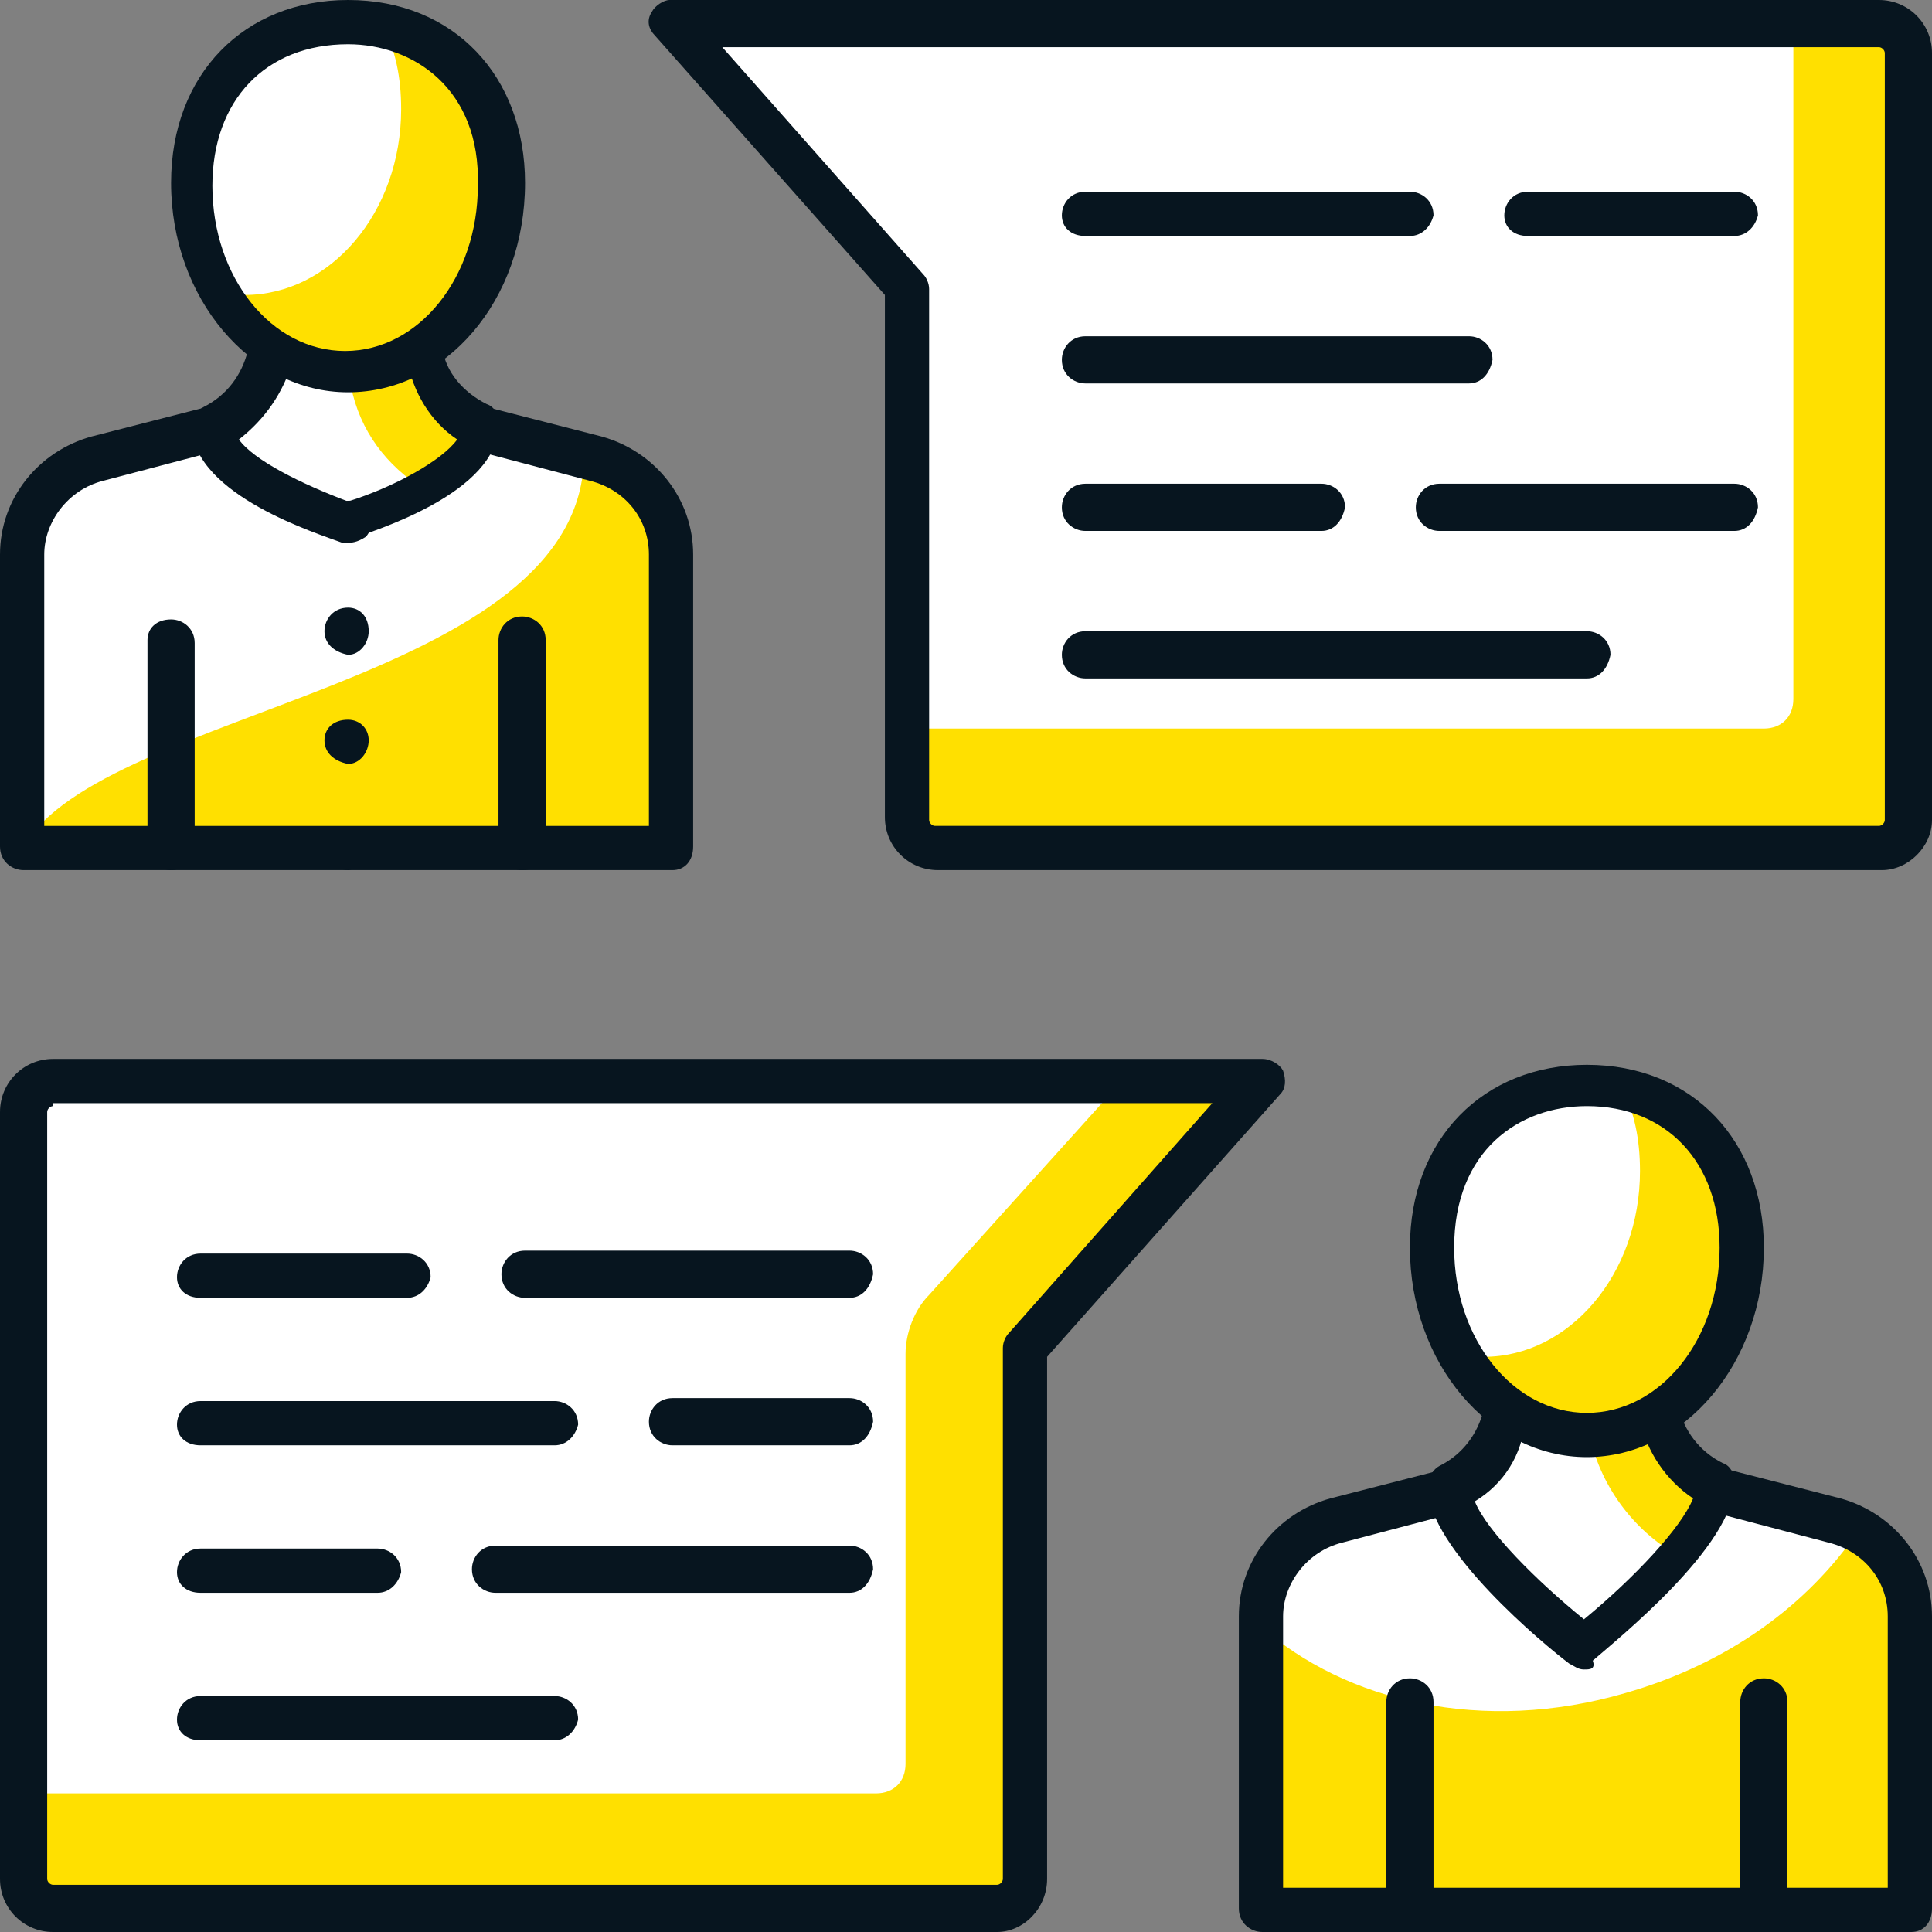
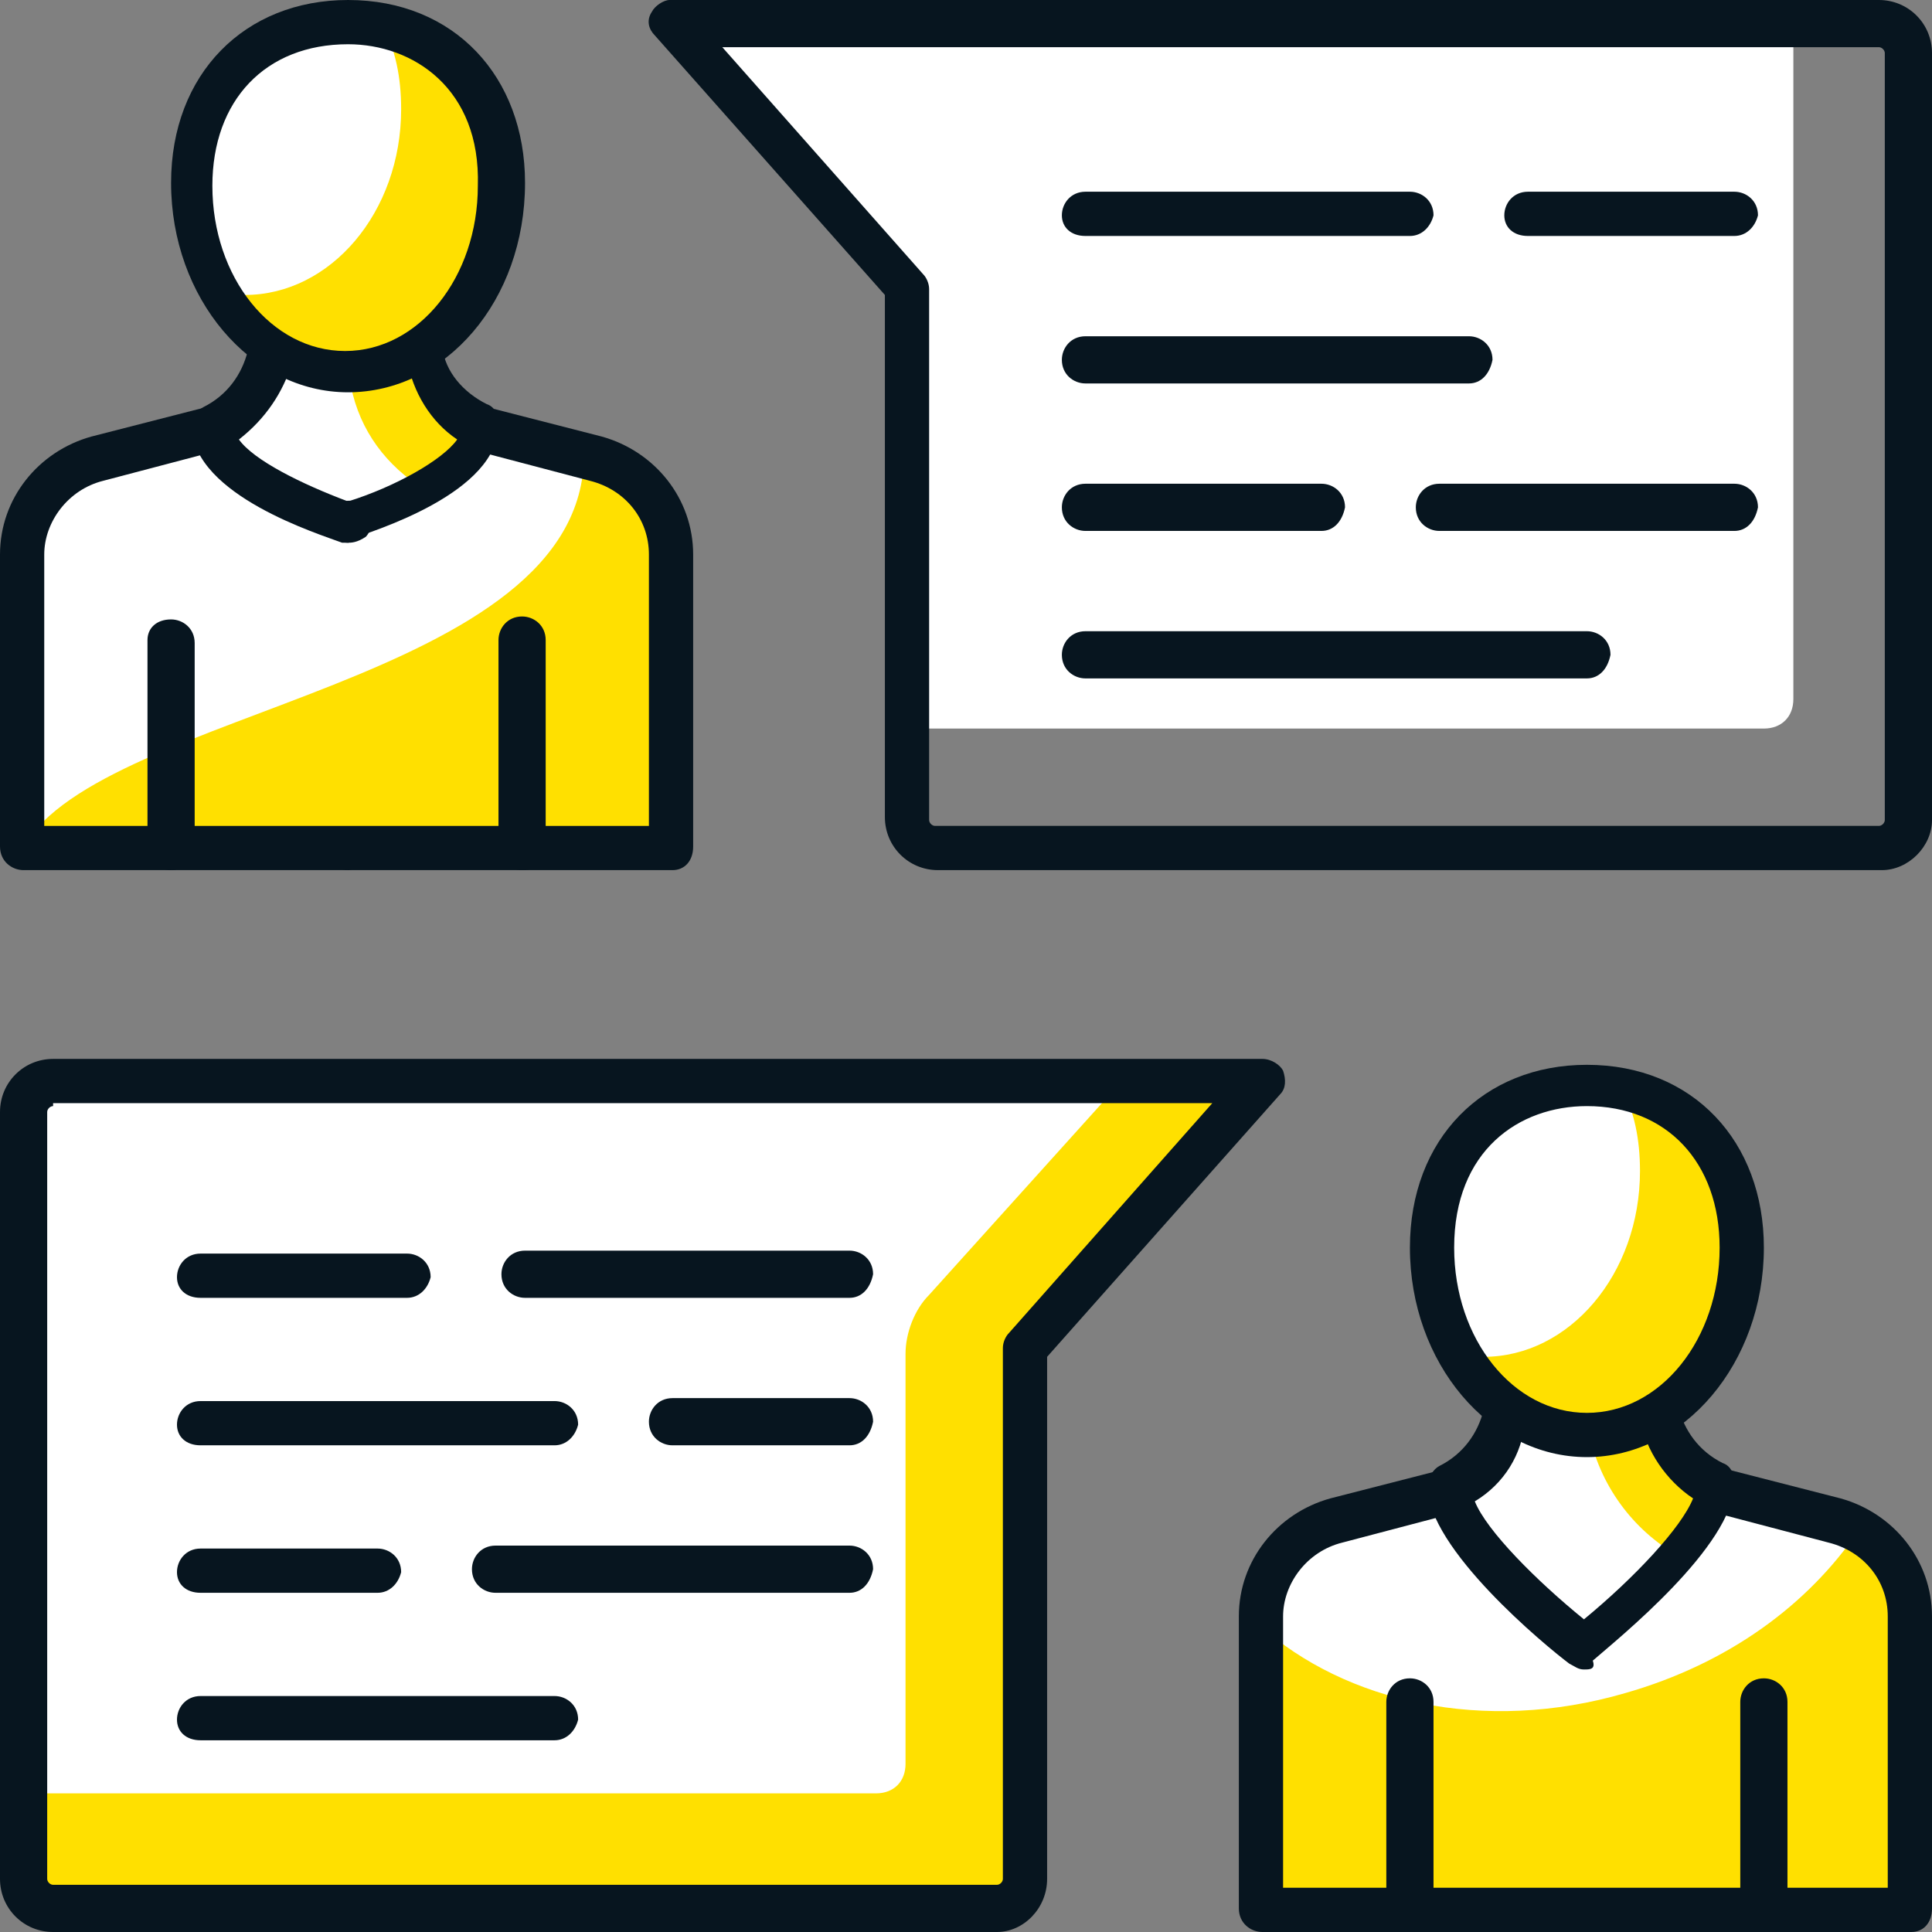
<svg xmlns="http://www.w3.org/2000/svg" version="1.1" id="Calque_1" x="0px" y="0px" viewBox="0 0 65.5 65.5" style="enable-background:new 0 0 65.5 65.5;" xml:space="preserve">
  <rect x="0" y="0" width="65.5" height="65.5" fill="#808080" stroke="none" />
  <style type="text/css">
	.st0{fill:#FFFFFF;}
	.st1{fill:#FFE000;}
	.st2{fill:#07151F;}
</style>
  <g>
    <path class="st0" d="M20.2,15.5l-3.9-1h-4.6H7.2l-3.9,1c-1.5,0.4-2.5,1.7-2.5,3.3v9.9h22v-9.9C22.8,17.3,21.7,15.9,20.2,15.5" />
    <path class="st1" d="M22.8,18.8c0-1.5-1-2.9-2.5-3.3l-0.5-0.1c0,7.8-16.3,8.6-19,13.3h22V18.8z" />
    <path class="st2" d="M22.8,29.5h-22c-0.4,0-0.8-0.3-0.8-0.8v-9.9c0-1.9,1.3-3.5,3.1-4l3.9-1c0.1,0,0.1,0,0.2,0h9.1   c0.1,0,0.1,0,0.2,0l3.9,1c1.8,0.5,3.1,2.1,3.1,4v9.9C23.5,29.2,23.2,29.5,22.8,29.5 M1.5,28H22v-9.2c0-1.2-0.8-2.2-2-2.5l-3.8-1   H7.3l-3.8,1c-1.2,0.3-2,1.4-2,2.5V28z" />
    <path class="st0" d="M11.8,17.7c0,0,4.5-1.3,4.6-3.2c-1-0.5-1.7-1.4-1.9-2.5c0-0.2-0.1-1.2-0.1-1.3l-5.2,0c0,0.2,0,1.2-0.1,1.4   c-0.2,1.1-0.9,1.9-1.9,2.4C7.2,16.3,11.8,17.7,11.8,17.7" />
    <path class="st1" d="M16.3,14.5c-1-0.5-1.7-1.4-1.9-2.5c0-0.2-0.1-1.2-0.1-1.3l-2.5,0.5c0,0.2,0.1,1.7,0.1,1.9   c0.3,1.5,1.2,2.7,2.5,3.5C15.4,16,16.3,15.3,16.3,14.5" />
    <path class="st2" d="M11.8,18.4c-0.1,0-0.1,0-0.2,0c-0.8-0.3-5-1.6-5.1-3.9c0-0.3,0.2-0.6,0.4-0.7c0.8-0.4,1.3-1.1,1.5-1.9   c0-0.1,0-0.5,0-0.8c0-0.3,0-0.5,0-0.6c0-0.4,0.4-0.7,0.7-0.7l5.2,0c0.4,0,0.7,0.3,0.7,0.7c0,0.1,0,0.3,0,0.6c0,0.3,0,0.6,0,0.7   c0.1,0.8,0.7,1.5,1.5,1.9c0.3,0.1,0.4,0.4,0.4,0.7c0,2.3-4.2,3.6-5.1,3.9C11.9,18.4,11.8,18.4,11.8,18.4 M8.1,14.9   c0.5,0.7,2.1,1.5,3.7,2.1c1.6-0.5,3.2-1.4,3.7-2.1c-0.9-0.6-1.5-1.6-1.7-2.7c0-0.1,0-0.3,0-0.7l-3.8,0c0,0.4,0,0.7-0.1,0.8   C9.6,13.3,9,14.2,8.1,14.9" />
    <path class="st0" d="M17,6.3c0-3.5-2.4-5.5-5.3-5.5c-2.9,0-5.3,2-5.3,5.5c0,3.5,2.4,6.3,5.3,6.3C14.7,12.6,17,9.8,17,6.3" />
    <path class="st1" d="M13,0.9c0.4,0.8,0.6,1.7,0.6,2.8c0,3.5-2.4,6.3-5.3,6.3c-0.3,0-0.6,0-0.9-0.1c1,1.6,2.5,2.6,4.3,2.6   c2.9,0,5.3-2.8,5.3-6.3C17,3.3,15.3,1.4,13,0.9" />
    <path class="st2" d="M11.8,13.3c-3.3,0-6-3.2-6-7.1c0-3.7,2.5-6.2,6-6.2c3.6,0,6,2.6,6,6.2C17.8,10.2,15.1,13.3,11.8,13.3    M11.8,1.5C9,1.5,7.2,3.4,7.2,6.3c0,3.1,2,5.6,4.5,5.6c2.5,0,4.5-2.5,4.5-5.6C16.3,3,14,1.5,11.8,1.5" />
    <path class="st2" d="M11.8,18.4c-0.2,0-0.4-0.1-0.5-0.2c-0.1-0.1-0.2-0.3-0.2-0.5c0-0.2,0.1-0.4,0.2-0.5c0.3-0.3,0.8-0.3,1.1,0   c0.1,0.1,0.2,0.3,0.2,0.5c0,0.2-0.1,0.4-0.2,0.5C12.1,18.4,11.9,18.4,11.8,18.4" />
-     <path class="st2" d="M11,25.1c0-0.4,0.3-0.7,0.8-0.7c0.4,0,0.7,0.3,0.7,0.7c0,0.4-0.3,0.8-0.7,0.8C11.3,25.8,11,25.5,11,25.1    M11,21.4c0-0.4,0.3-0.8,0.8-0.8c0.4,0,0.7,0.3,0.7,0.8c0,0.4-0.3,0.8-0.7,0.8C11.3,22.1,11,21.8,11,21.4" />
    <path class="st2" d="M11.8,29.5c-0.2,0-0.4-0.1-0.5-0.2c-0.2-0.1-0.2-0.3-0.2-0.5c0-0.2,0.1-0.4,0.2-0.5c0.3-0.3,0.8-0.3,1.1,0   c0.1,0.1,0.2,0.3,0.2,0.5c0,0.2-0.1,0.4-0.2,0.5C12.1,29.4,11.9,29.5,11.8,29.5" />
    <path class="st2" d="M5.8,29.5c-0.4,0-0.8-0.3-0.8-0.8v-7C5,21.3,5.3,21,5.8,21c0.4,0,0.8,0.3,0.8,0.8v7   C6.5,29.2,6.2,29.5,5.8,29.5" />
    <path class="st2" d="M17.7,29.5c-0.4,0-0.8-0.3-0.8-0.8v-7c0-0.4,0.3-0.8,0.8-0.8c0.4,0,0.8,0.3,0.8,0.8v7   C18.5,29.2,18.2,29.5,17.7,29.5" />
    <path class="st0" d="M62.2,51.5l-3.9-1h-4.6h-4.6l-3.9,1c-1.5,0.4-2.5,1.7-2.5,3.3v9.9h22v-9.9C64.8,53.3,63.7,51.9,62.2,51.5" />
    <path class="st1" d="M63,51.9c-1.7,2.5-4.4,4.5-7.9,5.5c-4.8,1.4-9.5,0.3-12.4-2.3v9.7h11h11v-9.9C64.8,53.6,64.1,52.5,63,51.9" />
    <path class="st2" d="M64.8,65.5h-22c-0.4,0-0.8-0.3-0.8-0.8v-9.9c0-1.9,1.3-3.5,3.1-4l3.9-1c0.1,0,0.1,0,0.2,0h9.1   c0.1,0,0.1,0,0.2,0l3.9,1c1.8,0.5,3.1,2.1,3.1,4v9.9C65.5,65.2,65.2,65.5,64.8,65.5 M43.5,64H64v-9.2c0-1.2-0.8-2.2-2-2.5l-3.8-1   h-8.9l-3.8,1c-1.2,0.3-2,1.4-2,2.5V64z" />
    <path class="st0" d="M53.8,55.9c0,0,4.5-3.5,4.6-5.4c-1-0.5-1.7-1.4-1.9-2.5c0-0.2-0.1-1.2-0.1-1.3l-5.2,0c0,0.2,0,1.2-0.1,1.4   c-0.2,1.1-0.9,1.9-1.9,2.4C49.2,52.3,53.8,55.9,53.8,55.9" />
    <path class="st1" d="M57,52.8c0.7-0.8,1.3-1.7,1.3-2.3c-1-0.5-1.7-1.4-1.9-2.5c0-0.2-0.1-1.2-0.1-1.3l-2.5,0c0,0.5,0.1,1.8,0.1,2   C54.3,50.5,55.5,52,57,52.8" />
    <path class="st2" d="M53.7,56.6c-0.2,0-0.3-0.1-0.5-0.2c-0.8-0.6-4.8-3.9-4.8-6c0-0.3,0.2-0.6,0.4-0.7c0.8-0.4,1.3-1.1,1.5-1.9   c0-0.1,0-0.5,0-0.8c0-0.3,0-0.5,0-0.6c0-0.4,0.4-0.7,0.7-0.7l5.2,0h0c0.4,0,0.7,0.3,0.7,0.7c0,0.1,0,0.3,0,0.6c0,0.3,0,0.6,0,0.7   c0.2,0.8,0.7,1.5,1.5,1.9c0.3,0.1,0.4,0.4,0.4,0.7c0,2.1-4,5.3-4.8,6C54.1,56.6,53.9,56.6,53.7,56.6 M50,50.9c0.4,1,2.1,2.7,3.7,4   c1.7-1.4,3.3-3.1,3.7-4.1c-0.9-0.6-1.6-1.6-1.8-2.7c0-0.1,0-0.3,0-0.7l-3.8,0c0,0.4,0,0.7-0.1,0.8C51.6,49.3,51,50.3,50,50.9" />
    <path class="st0" d="M59,42.3c0-3.5-2.4-5.5-5.3-5.5c-2.9,0-5.3,2-5.3,5.5c0,3.5,2.4,6.3,5.3,6.3C56.7,48.6,59,45.8,59,42.3" />
    <path class="st1" d="M55,36.9c0.4,0.8,0.6,1.7,0.6,2.8c0,3.5-2.4,6.3-5.3,6.3c-0.3,0-0.6,0-0.9-0.1c1,1.6,2.5,2.6,4.3,2.6   c2.9,0,5.3-2.8,5.3-6.3C59,39.3,57.3,37.4,55,36.9" />
    <path class="st2" d="M53.8,49.4c-3.3,0-6-3.2-6-7.1c0-3.7,2.5-6.2,6-6.2c3.6,0,6,2.6,6,6.2C59.8,46.2,57.1,49.4,53.8,49.4    M53.8,37.5c-2.3,0-4.5,1.5-4.5,4.8c0,3.1,2,5.6,4.5,5.6c2.5,0,4.5-2.5,4.5-5.6C58.3,39.4,56.5,37.5,53.8,37.5" />
    <path class="st2" d="M47.8,65.5c-0.4,0-0.8-0.3-0.8-0.8v-7c0-0.4,0.3-0.8,0.8-0.8c0.4,0,0.8,0.3,0.8,0.8v7   C48.5,65.2,48.2,65.5,47.8,65.5" />
    <path class="st2" d="M59.8,65.5c-0.4,0-0.8-0.3-0.8-0.8v-7c0-0.4,0.3-0.8,0.8-0.8c0.4,0,0.8,0.3,0.8,0.8v7   C60.5,65.2,60.2,65.5,59.8,65.5" />
    <path class="st0" d="M1.8,36.8h41l-8,9v18c0,0.6-0.4,1-1,1h-32c-0.6,0-1-0.4-1-1v-26C0.8,37.2,1.2,36.8,1.8,36.8" />
    <path class="st1" d="M37.9,36.8l-6.4,7.1c-0.5,0.5-0.8,1.3-0.8,2v13.9c0,0.6-0.4,1-1,1h-29v3c0,0.6,0.4,1,1,1h32c0.6,0,1-0.4,1-1   v-18l8-9H37.9z" />
    <path class="st2" d="M33.8,65.5h-32c-1,0-1.8-0.8-1.8-1.8v-26c0-1,0.8-1.8,1.8-1.8h41c0.3,0,0.6,0.2,0.7,0.4   c0.1,0.3,0.1,0.6-0.1,0.8L35.5,46v17.7C35.5,64.7,34.7,65.5,33.8,65.5 M1.8,37.5c-0.1,0-0.2,0.1-0.2,0.2v26c0,0.1,0.1,0.2,0.2,0.2   h32c0.1,0,0.2-0.1,0.2-0.2v-18c0-0.2,0.1-0.4,0.2-0.5l6.9-7.8H1.8z" />
    <path class="st2" d="M18.8,59h-12C6.3,59,6,58.7,6,58.3c0-0.4,0.3-0.8,0.8-0.8h12c0.4,0,0.8,0.3,0.8,0.8C19.5,58.7,19.2,59,18.8,59   " />
    <path class="st2" d="M28.8,54h-12c-0.4,0-0.8-0.3-0.8-0.8c0-0.4,0.3-0.8,0.8-0.8h12c0.4,0,0.8,0.3,0.8,0.8   C29.5,53.7,29.2,54,28.8,54" />
    <path class="st2" d="M12.8,54h-6C6.3,54,6,53.7,6,53.3c0-0.4,0.3-0.8,0.8-0.8h6c0.4,0,0.8,0.3,0.8,0.8C13.5,53.7,13.2,54,12.8,54" />
    <path class="st2" d="M28.8,49h-6c-0.4,0-0.8-0.3-0.8-0.8c0-0.4,0.3-0.8,0.8-0.8h6c0.4,0,0.8,0.3,0.8,0.8C29.5,48.7,29.2,49,28.8,49   " />
    <path class="st2" d="M18.8,49h-12C6.3,49,6,48.7,6,48.3c0-0.4,0.3-0.8,0.8-0.8h12c0.4,0,0.8,0.3,0.8,0.8C19.5,48.7,19.2,49,18.8,49   " />
    <path class="st2" d="M28.8,44h-11c-0.4,0-0.8-0.3-0.8-0.8c0-0.4,0.3-0.8,0.8-0.8h11c0.4,0,0.8,0.3,0.8,0.8   C29.5,43.7,29.2,44,28.8,44" />
    <path class="st2" d="M13.8,44h-7C6.3,44,6,43.7,6,43.3c0-0.4,0.3-0.8,0.8-0.8h7c0.4,0,0.8,0.3,0.8,0.8C14.5,43.7,14.2,44,13.8,44" />
-     <path class="st1" d="M63.8,0.8h-41l8,9v18c0,0.6,0.4,1,1,1h32c0.6,0,1-0.4,1-1v-26C64.8,1.2,64.3,0.8,63.8,0.8" />
    <path class="st0" d="M60.8,0.8L22.9,0.9l7.9,8.8v15h29c0.6,0,1-0.4,1-1V0.8z" />
    <path class="st2" d="M63.8,29.5h-32c-1,0-1.8-0.8-1.8-1.8V10l-7.8-8.8C22,1,21.9,0.7,22.1,0.4C22.2,0.2,22.5,0,22.7,0h41   c1,0,1.8,0.8,1.8,1.8v26C65.5,28.7,64.7,29.5,63.8,29.5 M24.4,1.5l6.9,7.8c0.1,0.1,0.2,0.3,0.2,0.5v18c0,0.1,0.1,0.2,0.2,0.2h32   c0.1,0,0.2-0.1,0.2-0.2v-26c0-0.1-0.1-0.2-0.2-0.2H24.4z" />
    <path class="st2" d="M53.8,23h-17c-0.4,0-0.8-0.3-0.8-0.8c0-0.4,0.3-0.8,0.8-0.8h17c0.4,0,0.8,0.3,0.8,0.8   C54.5,22.7,54.2,23,53.8,23" />
    <path class="st2" d="M58.8,18h-10c-0.4,0-0.8-0.3-0.8-0.8c0-0.4,0.3-0.8,0.8-0.8h10c0.4,0,0.8,0.3,0.8,0.8   C59.5,17.7,59.2,18,58.8,18" />
    <path class="st2" d="M44.8,18h-8c-0.4,0-0.8-0.3-0.8-0.8c0-0.4,0.3-0.8,0.8-0.8h8c0.4,0,0.8,0.3,0.8,0.8C45.5,17.7,45.2,18,44.8,18   " />
    <path class="st2" d="M49.8,13h-13c-0.4,0-0.8-0.3-0.8-0.8c0-0.4,0.3-0.8,0.8-0.8h13c0.4,0,0.8,0.3,0.8,0.8   C50.5,12.7,50.2,13,49.8,13" />
    <path class="st2" d="M58.8,8h-7C51.3,8,51,7.7,51,7.3c0-0.4,0.3-0.8,0.8-0.8h7c0.4,0,0.8,0.3,0.8,0.8C59.5,7.7,59.2,8,58.8,8" />
    <path class="st2" d="M47.8,8h-11C36.3,8,36,7.7,36,7.3c0-0.4,0.3-0.8,0.8-0.8h11c0.4,0,0.8,0.3,0.8,0.8C48.5,7.7,48.2,8,47.8,8" />
  </g>
</svg>